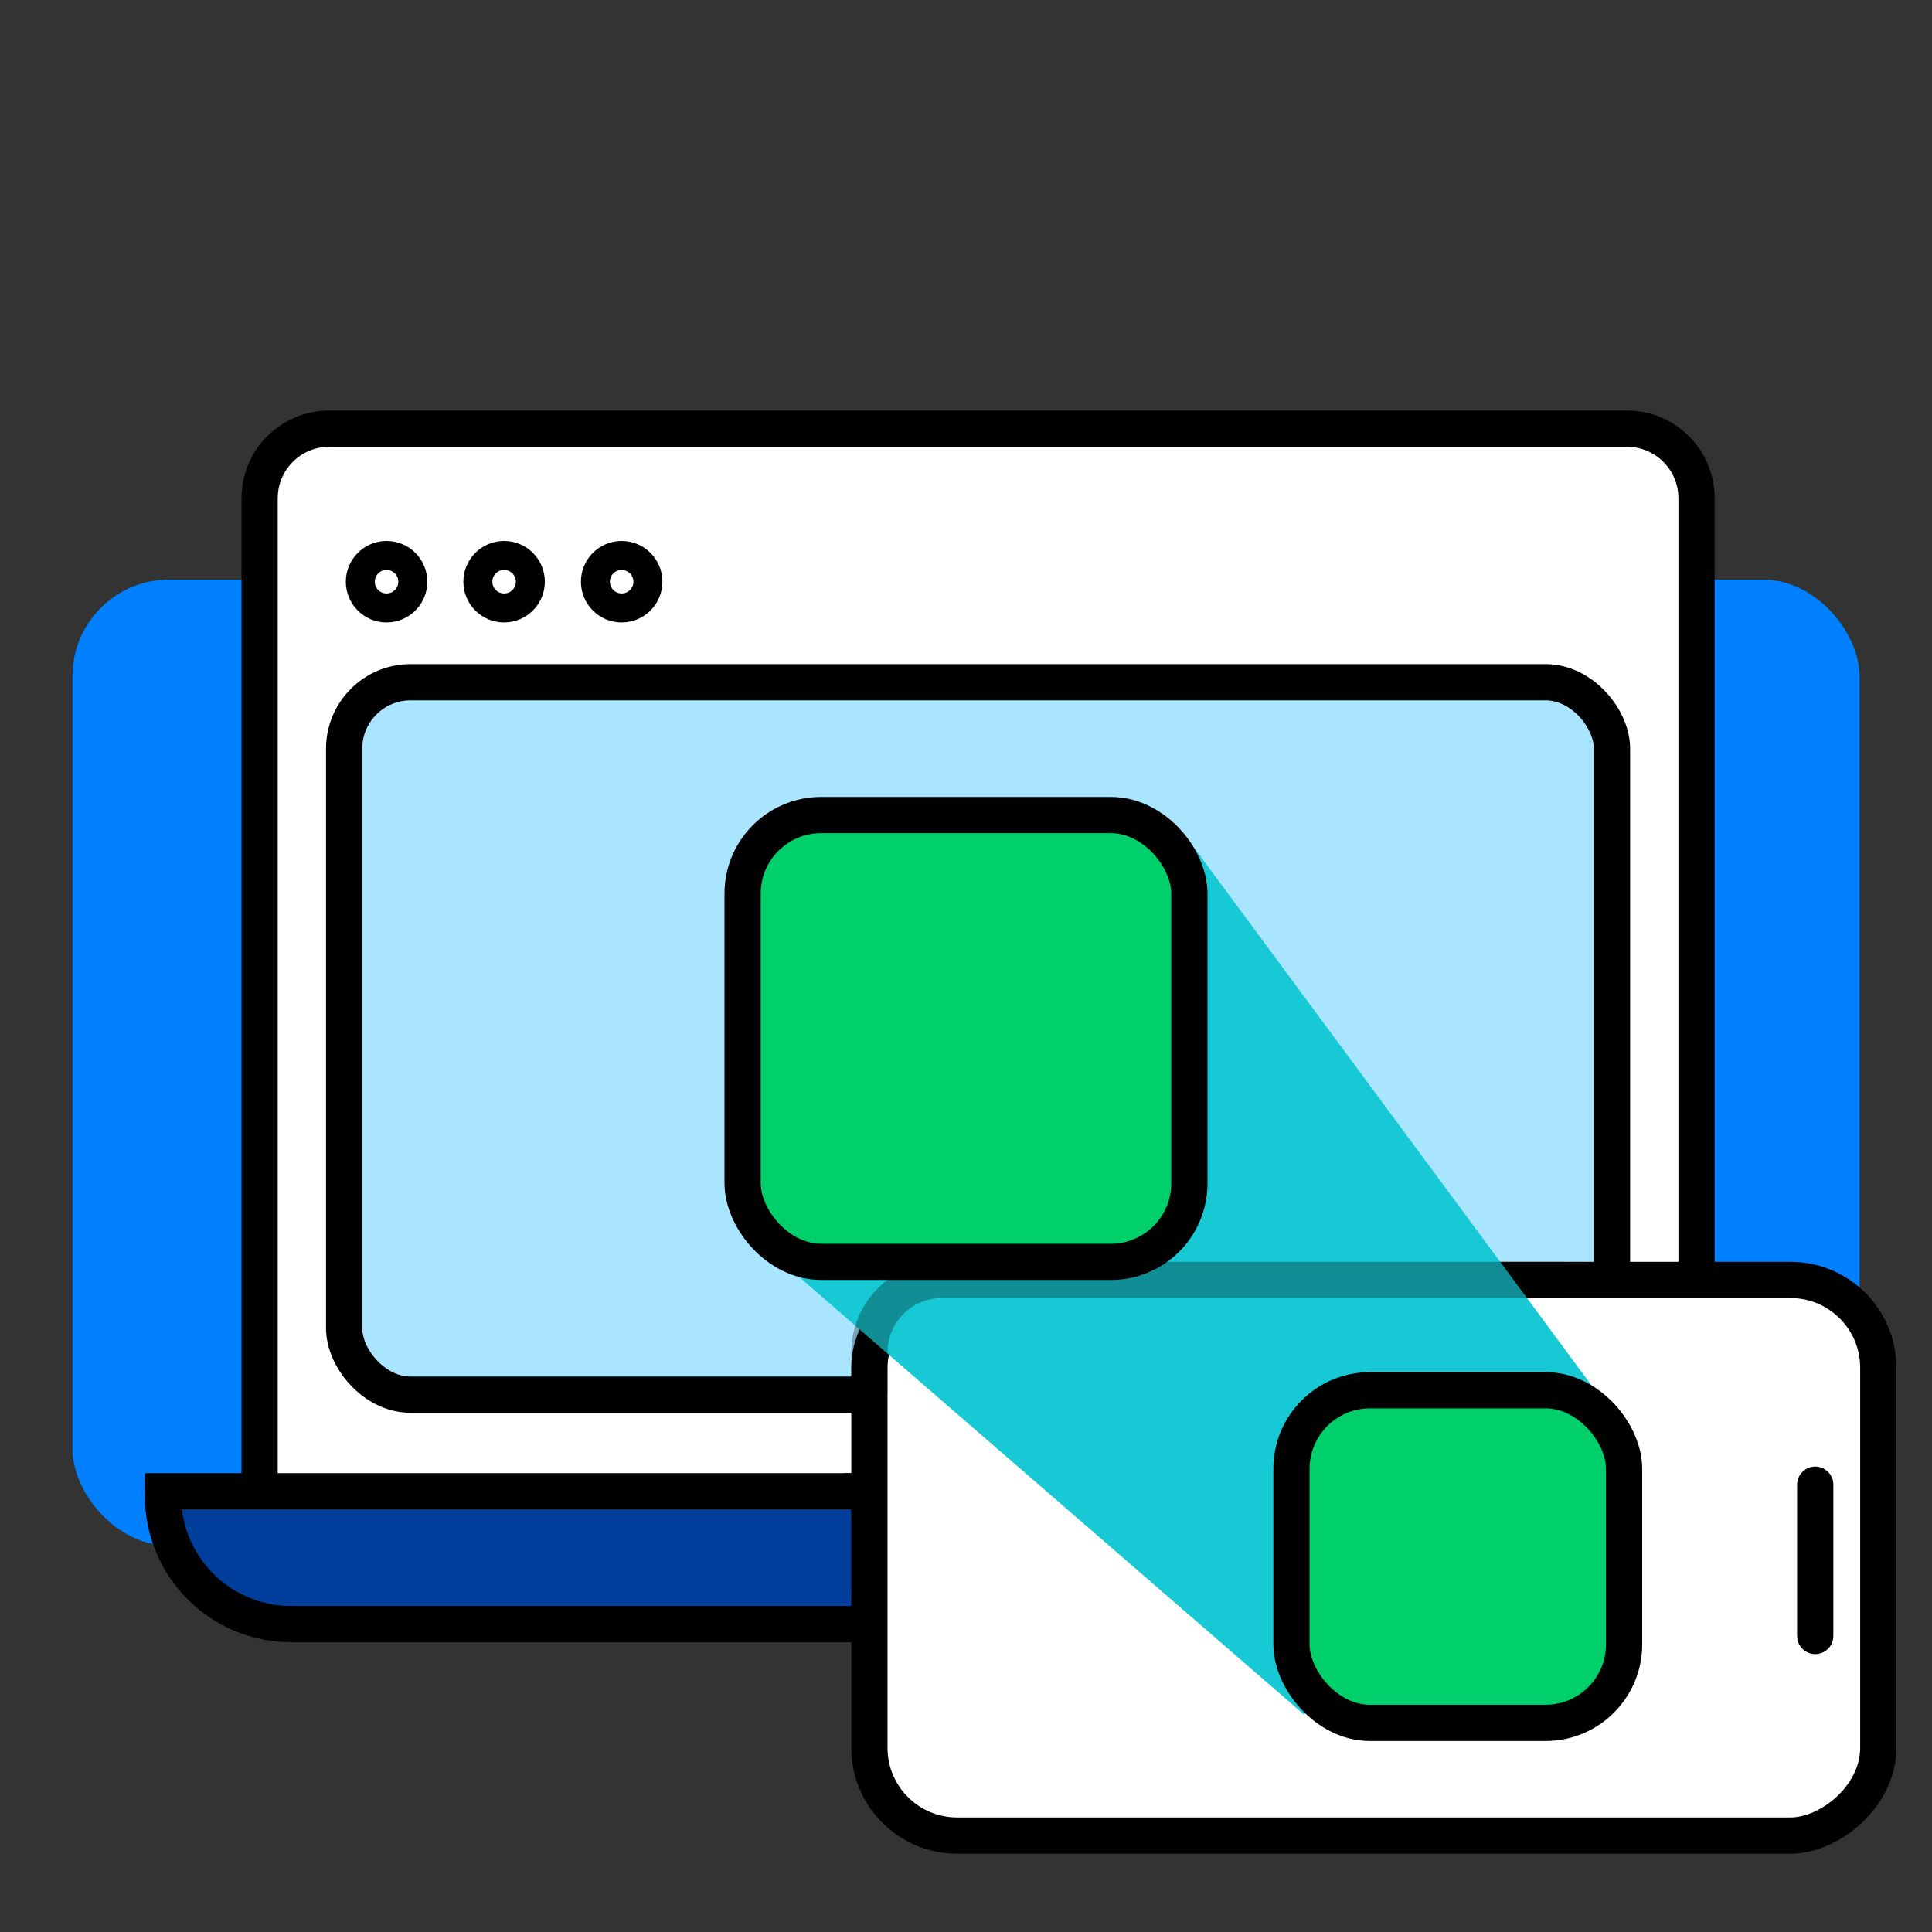
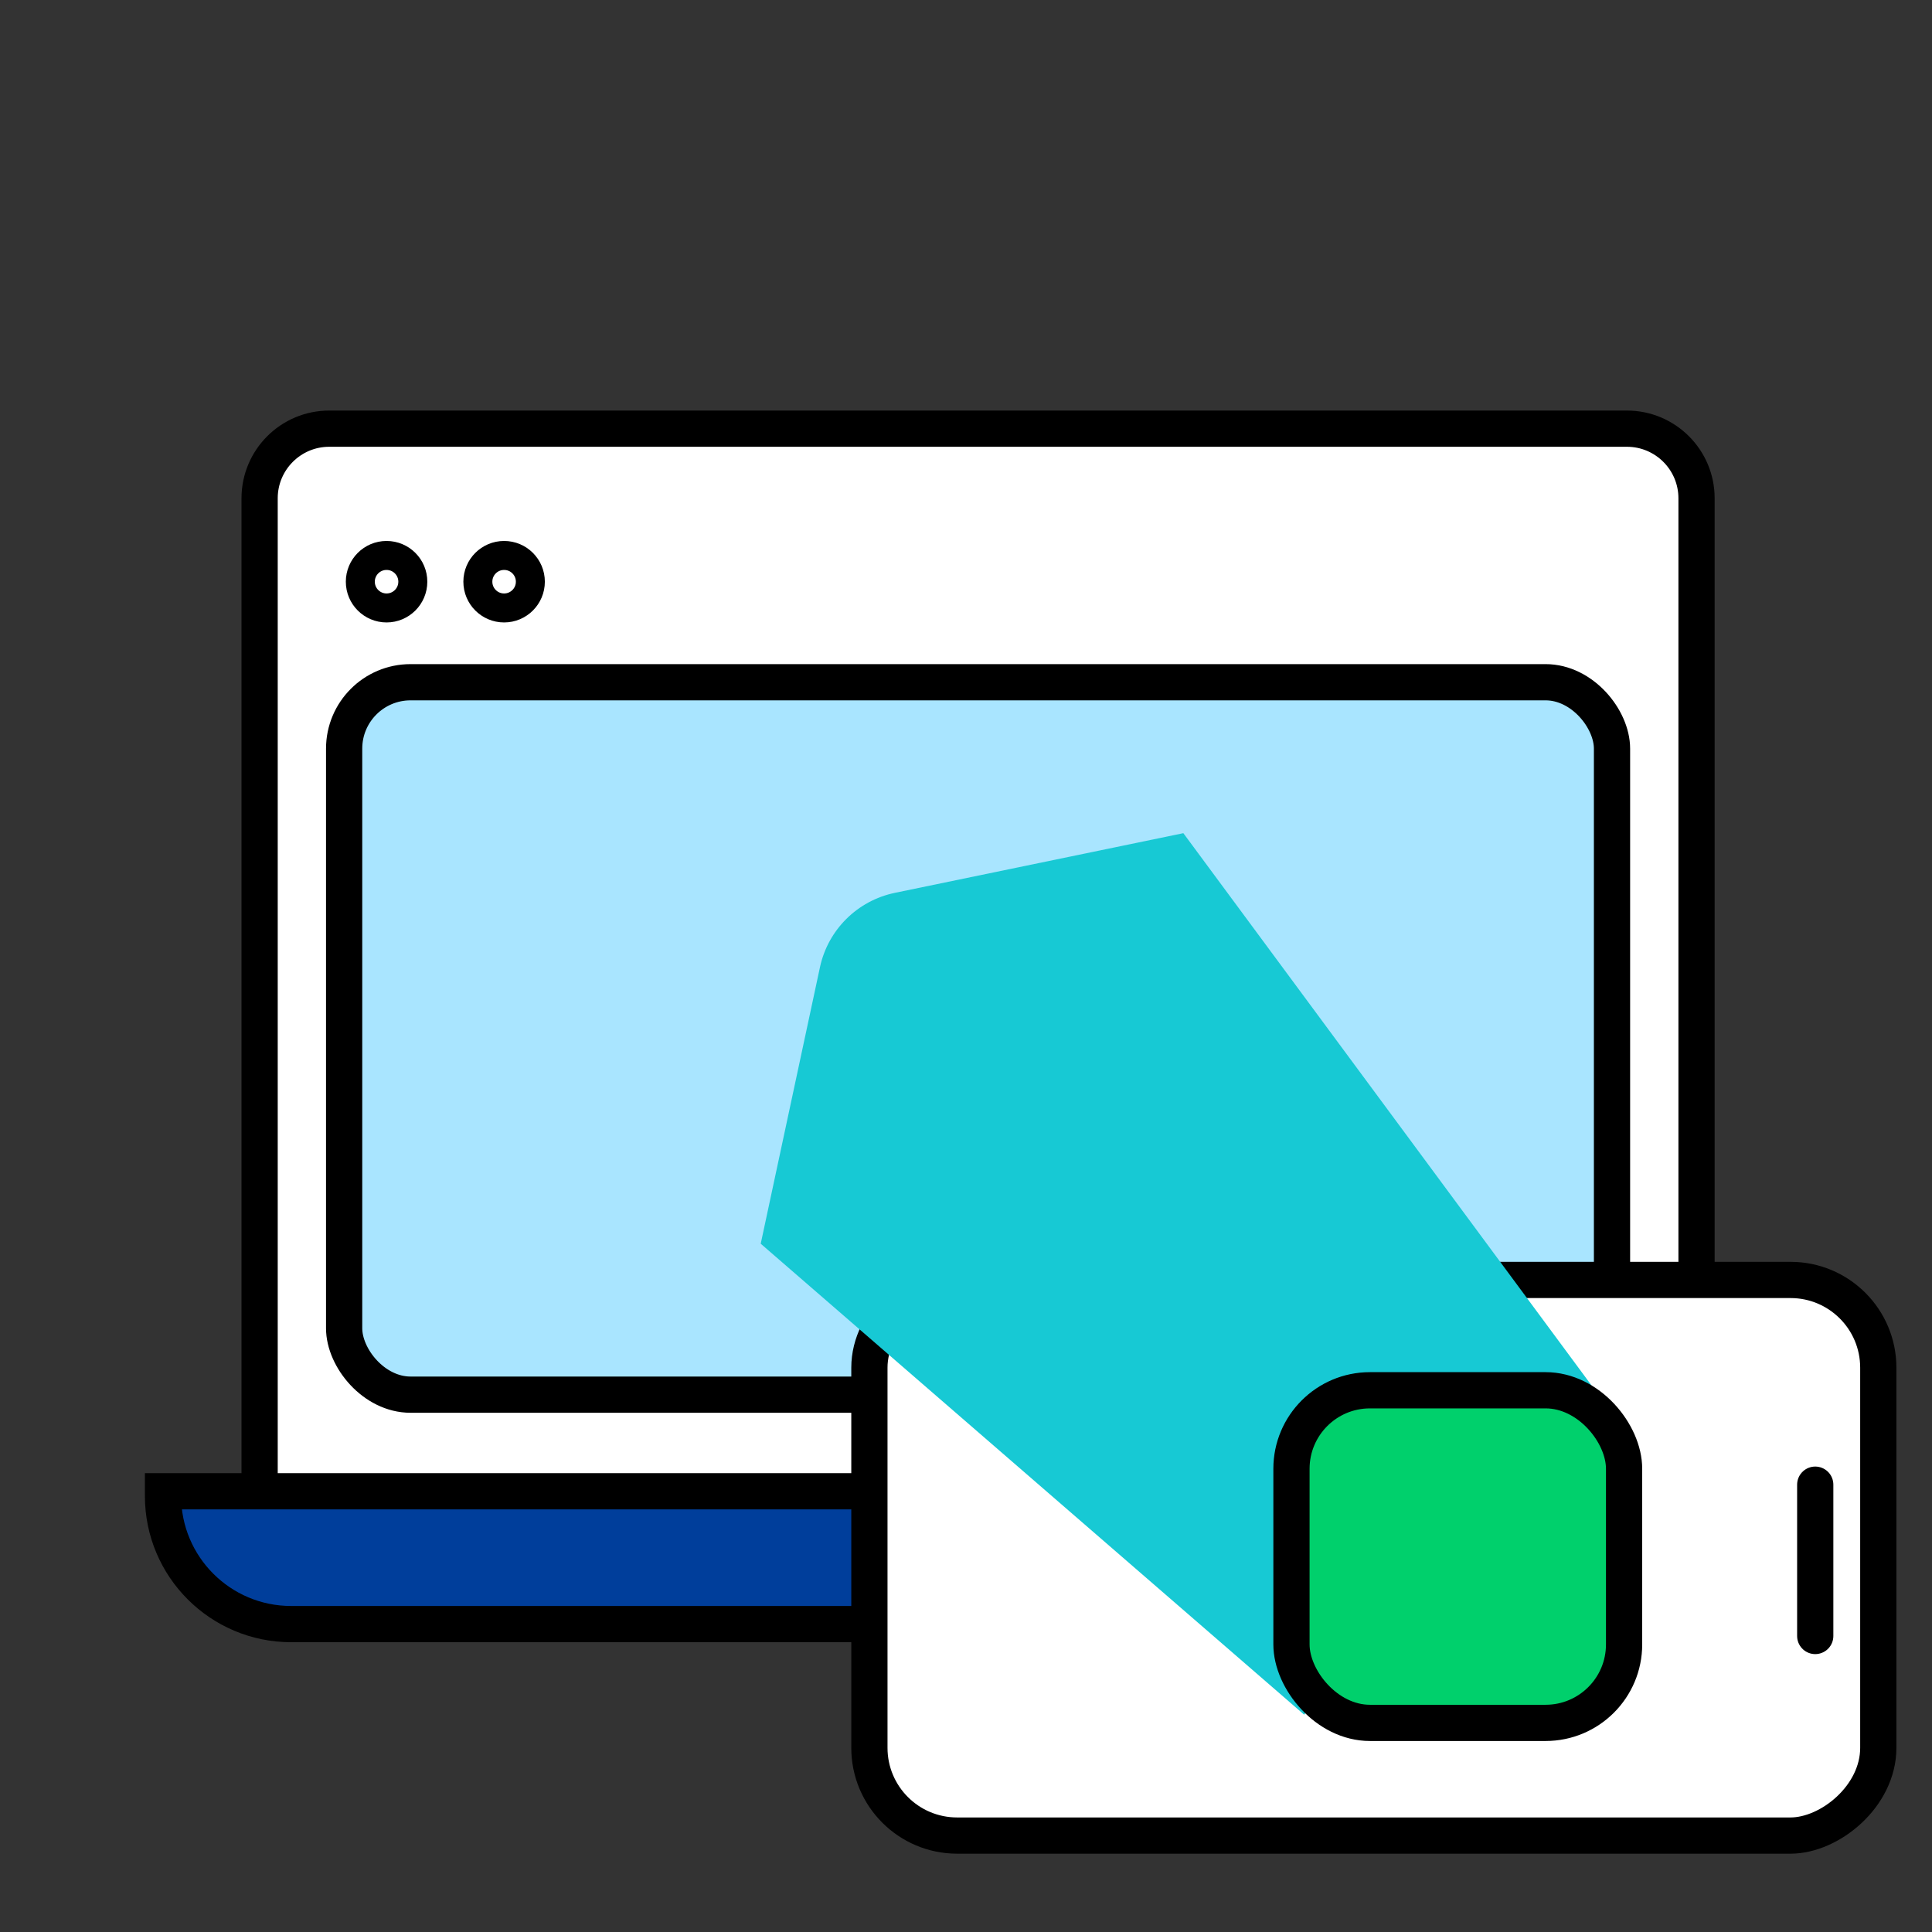
<svg xmlns="http://www.w3.org/2000/svg" width="80" height="80" viewBox="0 0 80 80" fill="none">
  <rect x="0" y="0" width="80" height="80" fill="#333333" stroke="none" />
-   <rect x="3" y="24" width="74" height="40" rx="4" fill="#0080FF" />
  <path d="M10.75 20.633C10.75 19.041 12.041 17.75 13.633 17.75H67.367C68.959 17.75 70.25 19.041 70.25 20.633V64.25H10.75V20.633Z" fill="white" stroke="black" stroke-width="1.5" />
  <rect x="14.25" y="28.25" width="52.5" height="29.5" rx="2.75" fill="#A9E5FF" stroke="black" stroke-width="1.5" />
  <path d="M6.75 61.75H73.25V61.946C73.25 64.875 70.875 67.25 67.946 67.25H12.054C9.125 67.25 6.75 64.875 6.75 61.946V61.75Z" fill="#003E9B" stroke="black" stroke-width="1.5" />
-   <path d="M45.184 61.75C44.83 63.739 43.091 65.25 41 65.25H40C37.909 65.25 36.17 63.739 35.816 61.75H45.184Z" fill="#0080FF" stroke="black" stroke-width="1.5" />
  <rect x="77.776" y="53" width="23.007" height="41.776" rx="3.633" transform="rotate(90 77.776 53)" fill="white" stroke="black" stroke-width="1.5" />
  <path d="M75.165 61.477L75.165 67.743" stroke="black" stroke-width="1.5" stroke-linecap="round" stroke-linejoin="round" />
  <path d="M33.953 40.05C34.286 38.5 35.502 37.293 37.054 36.971L49 34.5L66 57.5L54 71L31.5 51.5L33.953 40.05Z" fill="#17C9D4" />
-   <rect x="30.75" y="33.75" width="18.5" height="18.5" rx="3.25" fill="#00D06C" stroke="black" stroke-width="1.5" />
  <rect x="53.477" y="57.568" width="13.773" height="13.773" rx="3.25" fill="#00D06C" stroke="black" stroke-width="1.5" />
-   <path opacity="0.3" d="M36 57L36 56C36 54.343 37.343 53 39 53L64 53" stroke="black" stroke-width="1.5" stroke-linecap="square" stroke-linejoin="round" />
  <circle cx="16.007" cy="24.087" r="1.087" stroke="black" stroke-width="1.2" />
  <circle cx="20.874" cy="24.087" r="1.087" stroke="black" stroke-width="1.2" />
-   <circle cx="25.742" cy="24.087" r="1.087" stroke="black" stroke-width="1.2" />
</svg>